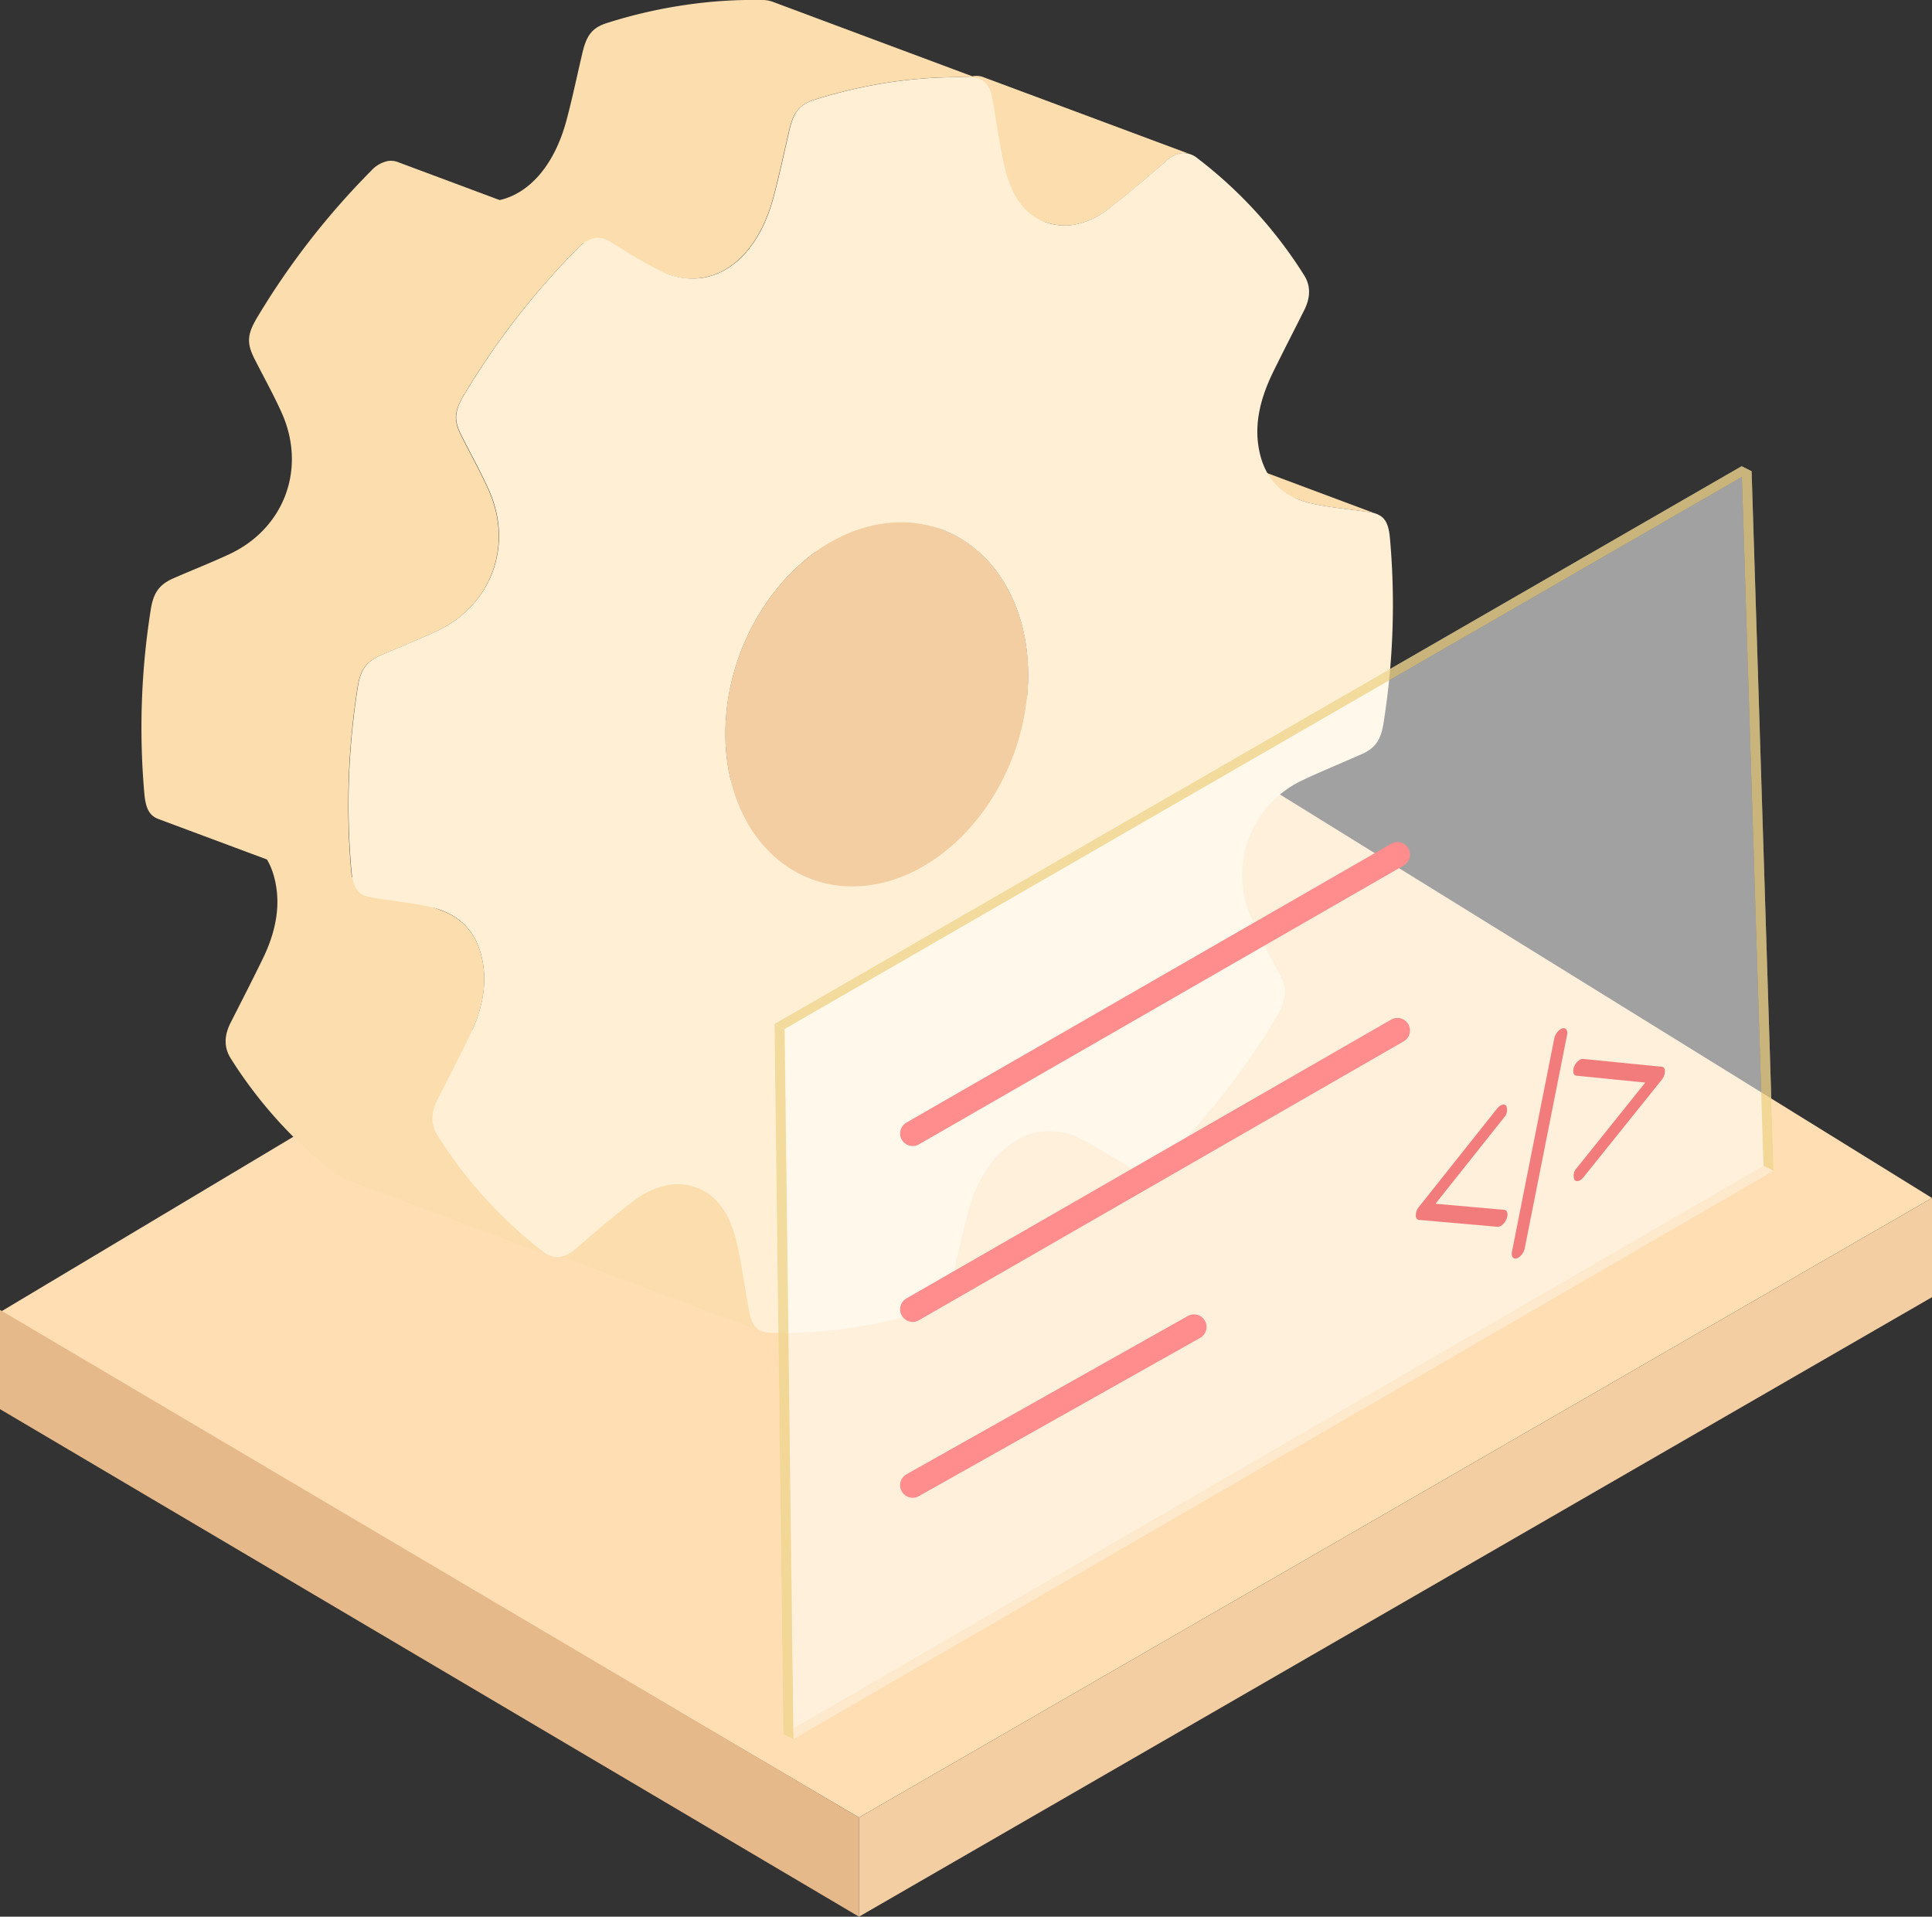
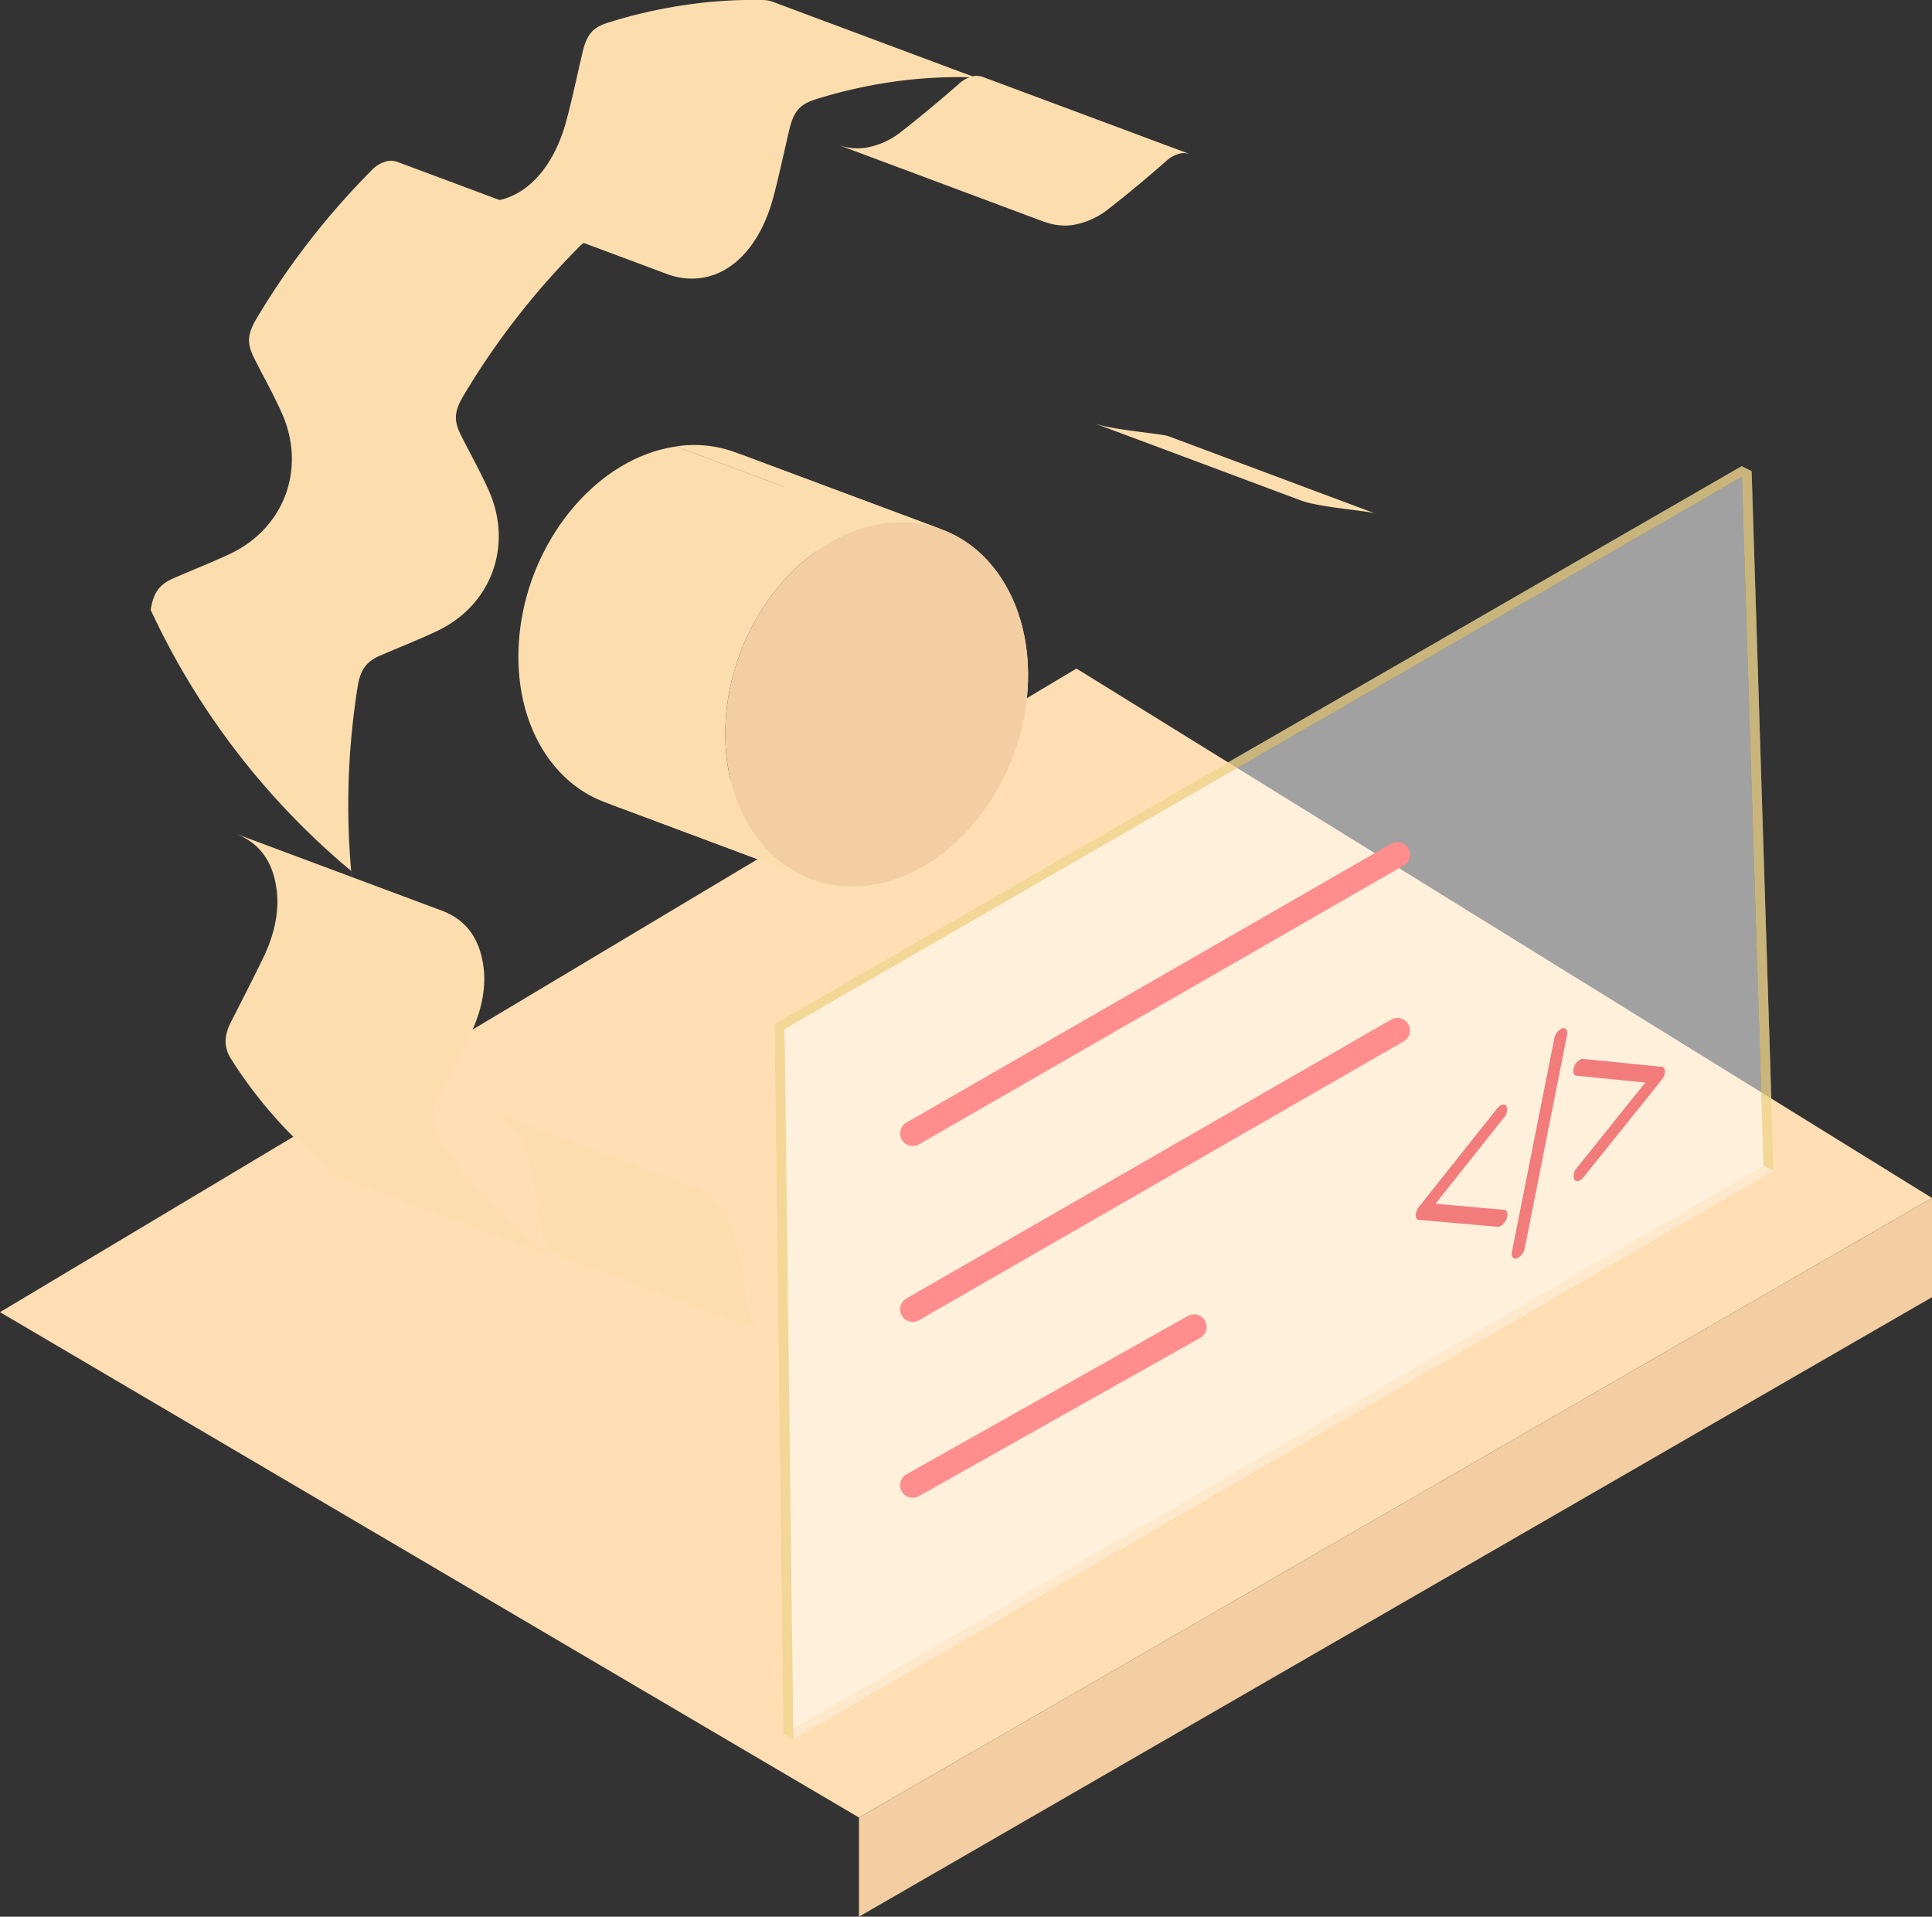
<svg xmlns="http://www.w3.org/2000/svg" viewBox="0 0 384.59 381.45">
  <rect x="0" y="0" width="384.59" height="381.45" fill="#333333" stroke="none" />
  <g data-name="Layer 2">
    <g data-name="Layer 1">
      <path fill="#ffdeb3" d="M0 261.14l214.28-128.09 170.31 105.37-213.6 123.29L0 261.14z" />
-       <path fill="#e5b989" d="M0 260.69v19.75l170.99 101.01v-19.74L0 260.69z" />
      <path fill="#f2cea2" d="M170.99 361.71l213.6-123.29v19.74l-213.6 123.29v-19.74z" />
      <path d="M226.31 233.06l-41.18-15.37a6.19 6.19 0 01-.91-.42c-3.21-1.85-6.33-3.86-9.57-5.64a16.59 16.59 0 00-2.14-1L213.69 226a16.59 16.59 0 012.14 1c3.25 1.78 6.36 3.8 9.57 5.64a6.19 6.19 0 00.91.42zM258.78 99.53L217.6 84.15a18.13 18.13 0 002.6.74c3.68.77 7.47 1.11 11.22 1.66a7.11 7.11 0 011.41.35L274 102.28a7.11 7.11 0 00-1.41-.35c-3.75-.56-7.54-.89-11.22-1.66a18.13 18.13 0 01-2.59-.74zM163.44 120.45c.34-9.93-2.72-18.43-7.94-24.15l41.18 15.37c5.22 5.72 8.28 14.22 7.94 24.15-.68 19.87-14.72 37.93-31.34 40.34l-41.18-15.37c16.63-2.42 30.66-20.47 31.34-40.34zM151.66 265l-41.18-15.37c-1.4-.52-2.12-1.71-2.52-4-.79-4.37-1.42-8.82-2.35-13.12-1.14-5.34-3.43-9.65-7.95-11.44l-.19-.07 41.18 15.37.19.07c4.52 1.79 6.81 6.1 7.95 11.44.93 4.3 1.55 8.75 2.35 13.12.4 2.28 1.12 3.47 2.52 4z" fill="#fcdeae" />
      <path d="M120.35 159.61a23.64 23.64 0 0011.76 1.17l41.18 15.37a23.64 23.64 0 01-11.76-1.15zM155.5 96.29a23.63 23.63 0 00-9.18-6.29l41.18 15.37a23.63 23.63 0 019.18 6.28l-4.81-1.8-5.1-1.9-5.29-2-5.39-2-5.39-2-2.7-.95-5.17-2-2.52-.94c-1.44-.51-3.53-.9-4.81-1.77zM207.89 44.16l-41.18-15.38.21.08a11.29 11.29 0 005.43.54 15.53 15.53 0 007.2-3.3c3.84-3 7.59-6.15 11.3-9.38a6.1 6.1 0 013-1.58 3.77 3.77 0 011.89.21L237 30.72a3.77 3.77 0 00-1.89-.21 6.1 6.1 0 00-3 1.58c-3.71 3.23-7.47 6.41-11.3 9.38a15.53 15.53 0 01-7.2 3.3 11.29 11.29 0 01-5.43-.54z" fill="#fcdeae" />
      <path d="M146.31 90l41.18 15.37a23.62 23.62 0 00-11.75-1.17l-41.17-15.36A23.62 23.62 0 01146.31 90zM161.53 175l-41.18-15.37c-10.55-3.94-17.64-15.59-17.13-30.43.68-19.87 14.72-37.93 31.35-40.34l41.18 15.37c-16.63 2.41-30.67 20.47-31.35 40.34-.51 14.83 6.6 26.43 17.13 30.43z" fill="#fcdeae" />
      <path d="M175.75 104.21c16.62-2.41 29.56 11.73 28.88 31.61s-14.72 37.93-31.34 40.34-29.57-11.73-28.89-31.61 14.72-37.92 31.35-40.34z" fill="#f2cea2" />
      <path d="M109.6 250l-41.18-15.4a5.77 5.77 0 01-1.44-.81 89.38 89.38 0 01-21-23.07c-1.41-2.18-1.43-4.59 0-7.33 2.17-4.27 4.35-8.51 6.44-12.82 2.27-4.72 3.38-9.65 2.49-14.51-1-5.63-4.08-8.68-8.17-10.21l41.18 15.37c4.09 1.53 7.14 4.58 8.17 10.21.89 4.86-.22 9.79-2.49 14.51-2.08 4.31-4.26 8.55-6.44 12.82-1.39 2.75-1.37 5.15 0 7.33a89.38 89.38 0 0021 23.07 5.77 5.77 0 001.44.84zM132.85 54.56L91.67 39.19a13.72 13.72 0 006.82.81c6.39-.93 11.8-6.72 14.29-16.12 1.19-4.44 2.11-8.93 3.17-13.4.87-3.71 2.1-5.07 5.19-6A97.83 97.83 0 01136.33 1a92.7 92.7 0 0115.42-1 6.12 6.12 0 012 .33l41.18 15.37a6.12 6.12 0 00-2-.33 92.7 92.7 0 00-15.42.94 97.83 97.83 0 00-15.19 3.47c-3.09 1-4.32 2.33-5.19 6-1.06 4.47-2 9-3.17 13.4-2.49 9.4-7.9 15.19-14.29 16.12a13.72 13.72 0 01-6.82-.74z" fill="#fcdeae" />
-       <path d="M72.72 178.35L31.54 163c-1.82-.68-2.53-2.12-2.8-5A149.88 149.88 0 0130 121.39c.51-3.35 1.65-5 4.41-6.25 3.73-1.63 7.51-3.11 11.23-4.84 10.94-5.1 15.39-17 10.47-28.07-1.67-3.74-3.65-7.25-5.48-10.88-1.56-3.11-1.43-4.87.65-8.31a152.84 152.84 0 0122.55-29 6.22 6.22 0 013.41-2 4 4 0 012 .23l41.18 15.37a4 4 0 00-2-.23 6.22 6.22 0 00-3.41 2 152.84 152.84 0 00-22.55 29c-2.08 3.44-2.21 5.2-.65 8.31 1.83 3.64 3.81 7.14 5.48 10.88 4.92 11.06.47 23-10.47 28.07-3.72 1.74-7.5 3.22-11.23 4.84-2.76 1.21-3.9 2.9-4.41 6.25a149.88 149.88 0 00-1.28 36.55c.29 2.92 1 4.36 2.82 5.04z" fill="#fcdeae" />
-       <path d="M276.69 107.15a149.39 149.39 0 01-1.25 36.56c-.56 3.59-1.6 5.16-4.52 6.44-3.74 1.66-7.5 3.19-11.22 4.93A20.87 20.87 0 00249.25 183c1.69 3.81 3.68 7.43 5.6 11.07 1.38 2.62 1.17 5.19-.61 8.12a151.24 151.24 0 01-22.93 29.32 22.45 22.45 0 01-3.13 2.18 19.45 19.45 0 01-2.78-1.05c-3.21-1.85-6.33-3.86-9.57-5.64a13.91 13.91 0 00-8.74-1.75c-6.4.93-11.95 6.79-14.44 16.22-1.18 4.44-2.11 8.93-3.16 13.38-.86 3.66-2.16 5.11-5.2 6a98.61 98.61 0 01-15.23 3.48 91.57 91.57 0 01-15.36.93c-2.8-.06-4-1.13-4.57-4.29-.79-4.37-1.42-8.82-2.35-13.12-1.14-5.34-3.43-9.65-7.95-11.44a10.6 10.6 0 00-5.49-.63 16.66 16.66 0 00-7.56 3.49c-3.78 2.88-7.45 6-11.1 9.2a6.33 6.33 0 01-3.16 1.66 4.43 4.43 0 01-3.37-1 89.38 89.38 0 01-21-23.07c-1.41-2.18-1.43-4.59 0-7.33 2.17-4.27 4.35-8.51 6.44-12.82 2.27-4.72 3.38-9.65 2.49-14.51-1.25-6.81-5.45-9.85-10.88-11-3.6-.76-7.31-1.15-11-1.74-2.92-.46-3.91-1.81-4.25-5.39a149.88 149.88 0 011.28-36.55c.51-3.35 1.65-5 4.41-6.25 3.73-1.63 7.51-3.11 11.23-4.84 10.94-5.1 15.39-17 10.47-28.07-1.67-3.74-3.65-7.25-5.48-10.88-1.56-3.11-1.43-4.87.65-8.31a152.84 152.84 0 0122.55-29 6.22 6.22 0 013.41-2 4.4 4.4 0 012.94.7c3.31 2 6.54 4.11 10 5.79a14.22 14.22 0 008.31 1.45c6.39-.93 11.8-6.72 14.29-16.12 1.19-4.44 2.11-8.93 3.17-13.4.87-3.71 2.1-5.07 5.19-6a97.83 97.83 0 0115.19-3.47 92.7 92.7 0 0115.42-.94c2.76.06 4 1.18 4.57 4.3.77 4.38 1.39 8.84 2.33 13.13 1.21 5.41 3.58 9.77 8.27 11.41a11.29 11.29 0 005.43.54 15.53 15.53 0 007.2-3.3c3.84-3 7.59-6.15 11.3-9.38a6.1 6.1 0 013-1.58 4.33 4.33 0 013.29 1 88.22 88.22 0 0121.2 23.23c1.35 2.1 1.36 4.46 0 7.1-2 4-4.07 8-6.07 12.07-2.46 5-3.84 10.09-2.93 15.27 1.2 6.82 5.37 9.95 10.8 11.09 3.68.77 7.47 1.11 11.22 1.66 2.84.45 3.79 1.75 4.1 5.23zm-103.4 69c16.62-2.41 30.66-20.47 31.34-40.34s-12.25-34-28.88-31.61-30.67 20.47-31.35 40.34 12.25 34 28.89 31.61" fill="#ffefd4" />
+       <path d="M72.72 178.35c-1.82-.68-2.53-2.12-2.8-5A149.88 149.88 0 0130 121.39c.51-3.35 1.65-5 4.41-6.25 3.73-1.63 7.51-3.11 11.23-4.84 10.94-5.1 15.39-17 10.47-28.07-1.67-3.74-3.65-7.25-5.48-10.88-1.56-3.11-1.43-4.87.65-8.31a152.84 152.84 0 0122.55-29 6.22 6.22 0 013.41-2 4 4 0 012 .23l41.18 15.37a4 4 0 00-2-.23 6.22 6.22 0 00-3.41 2 152.84 152.84 0 00-22.55 29c-2.08 3.44-2.21 5.2-.65 8.31 1.83 3.64 3.81 7.14 5.48 10.88 4.92 11.06.47 23-10.47 28.07-3.72 1.74-7.5 3.22-11.23 4.84-2.76 1.21-3.9 2.9-4.41 6.25a149.88 149.88 0 00-1.28 36.55c.29 2.92 1 4.36 2.82 5.04z" fill="#fcdeae" />
      <g opacity=".8">
        <path fill="#fff" opacity=".43" d="M154.18 203.79l1.75 141.34L351.05 232l-4.37-139.21-192.5 111z" />
        <path fill="#fff" opacity=".43" d="M156.18 204.79l1.75 141.34L353.05 233l-4.37-139.21-192.5 111z" />
        <path fill="#efd68e" d="M346.68 92.79l2 1L353.05 233l-2-1-4.37-139.21zM154.18 203.79l2 1 1.75 141.34-2-1-1.75-141.34z" />
        <path fill="#efd68e" d="M348.68 93.79l-192.5 111-2-1 192.5-111 2 1z" />
      </g>
      <path fill="none" stroke="#ff8d8d" stroke-linecap="round" stroke-linejoin="round" stroke-width="5" d="M181.68 225.58l96.5-55.5M181.68 260.58l96.5-55.5M181.68 295.58l56-31.5" />
      <path d="M298.72 220c.45-.26.89-.25 1.13.09a2.19 2.19 0 01-.46 2.33l-13.64 17.15 13.68 1.2c.63.05.84.85.48 1.79a2.86 2.86 0 01-1.14 1.41 1.16 1.16 0 01-.66.18l-15.63-1.37c-.4 0-.65-.39-.65-.93a2.82 2.82 0 01.64-1.68l15.57-19.58a2.42 2.42 0 01.68-.59zM314.48 210.92a1.14 1.14 0 01.67-.18l15.63 1.56c.4 0 .65.4.65.93a2.85 2.85 0 01-.65 1.68l-15.57 19.39a2.44 2.44 0 01-.66.58c-.46.26-.9.25-1.14-.09a2.21 2.21 0 01.47-2.34l13.63-17-13.69-1.37c-.62-.06-.83-.87-.47-1.8a2.84 2.84 0 011.13-1.36zM310.68 204.8a1.44 1.44 0 01.33-.14c.7-.19 1.12.39.94 1.3l-8.43 42.48a2.92 2.92 0 01-1.27 1.85 1.44 1.44 0 01-.33.14c-.7.2-1.13-.38-.95-1.3l8.43-42.48a2.94 2.94 0 011.28-1.85z" fill="#f27c7c" />
    </g>
  </g>
</svg>